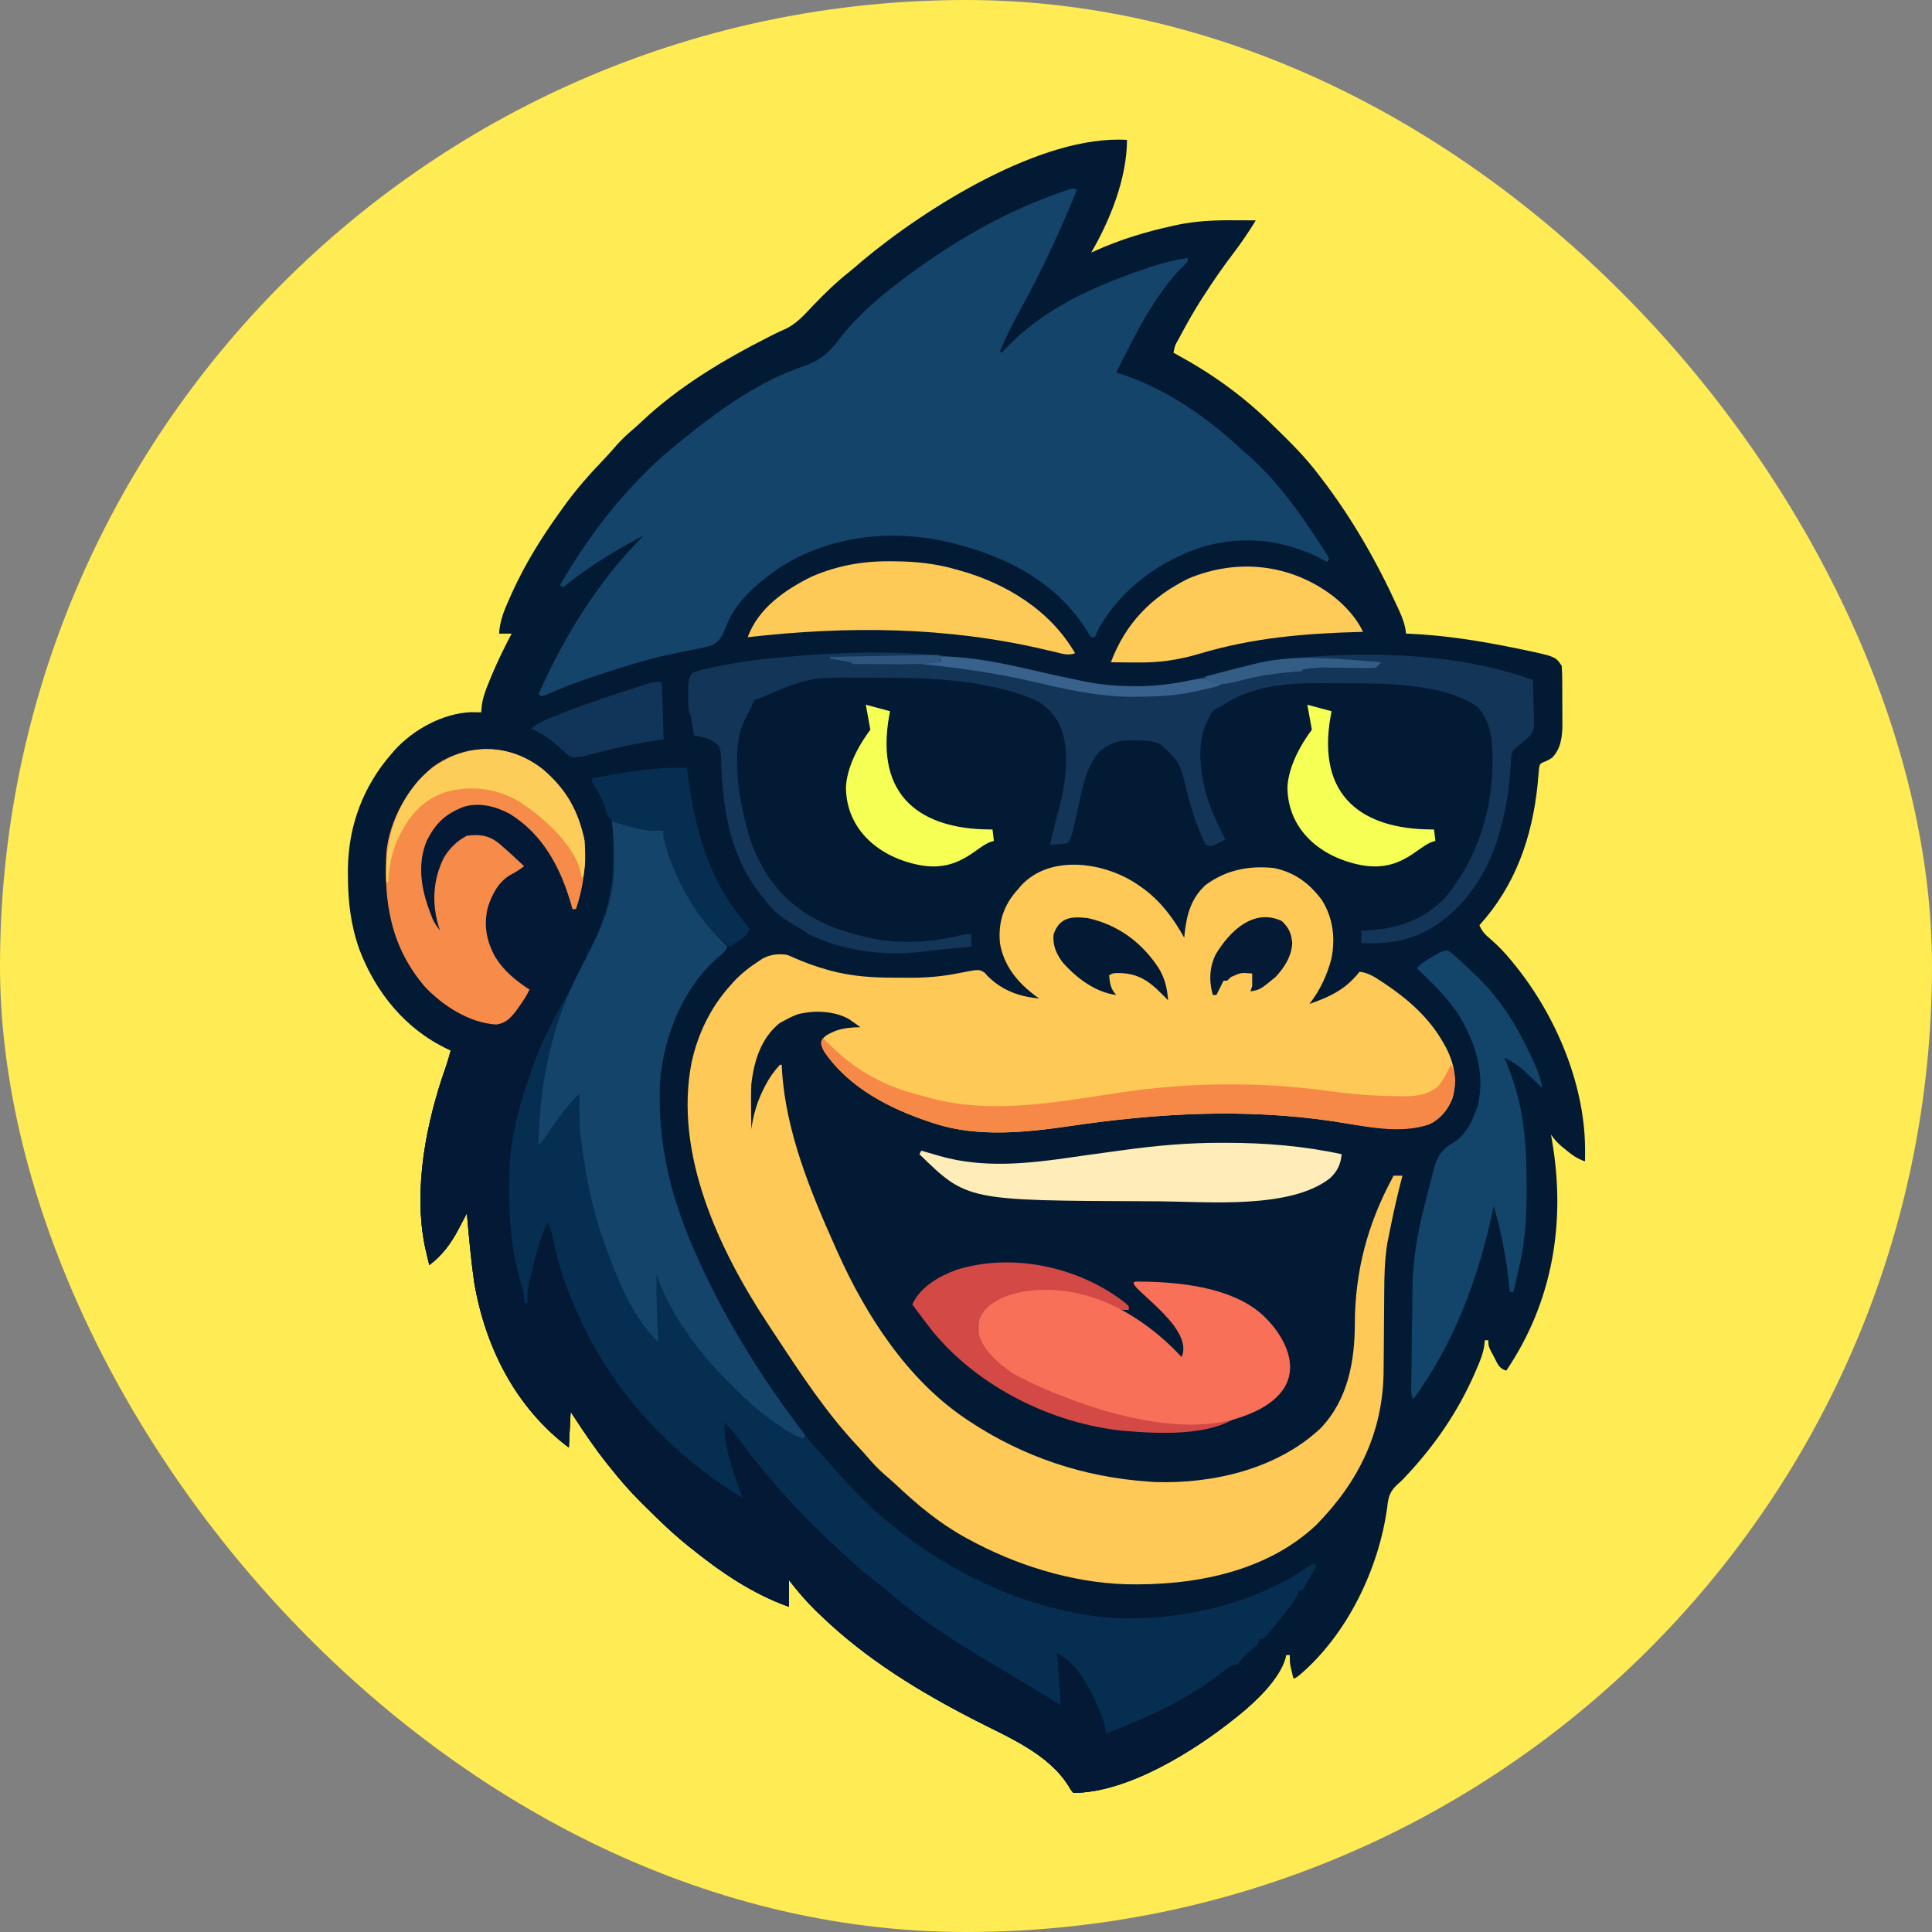
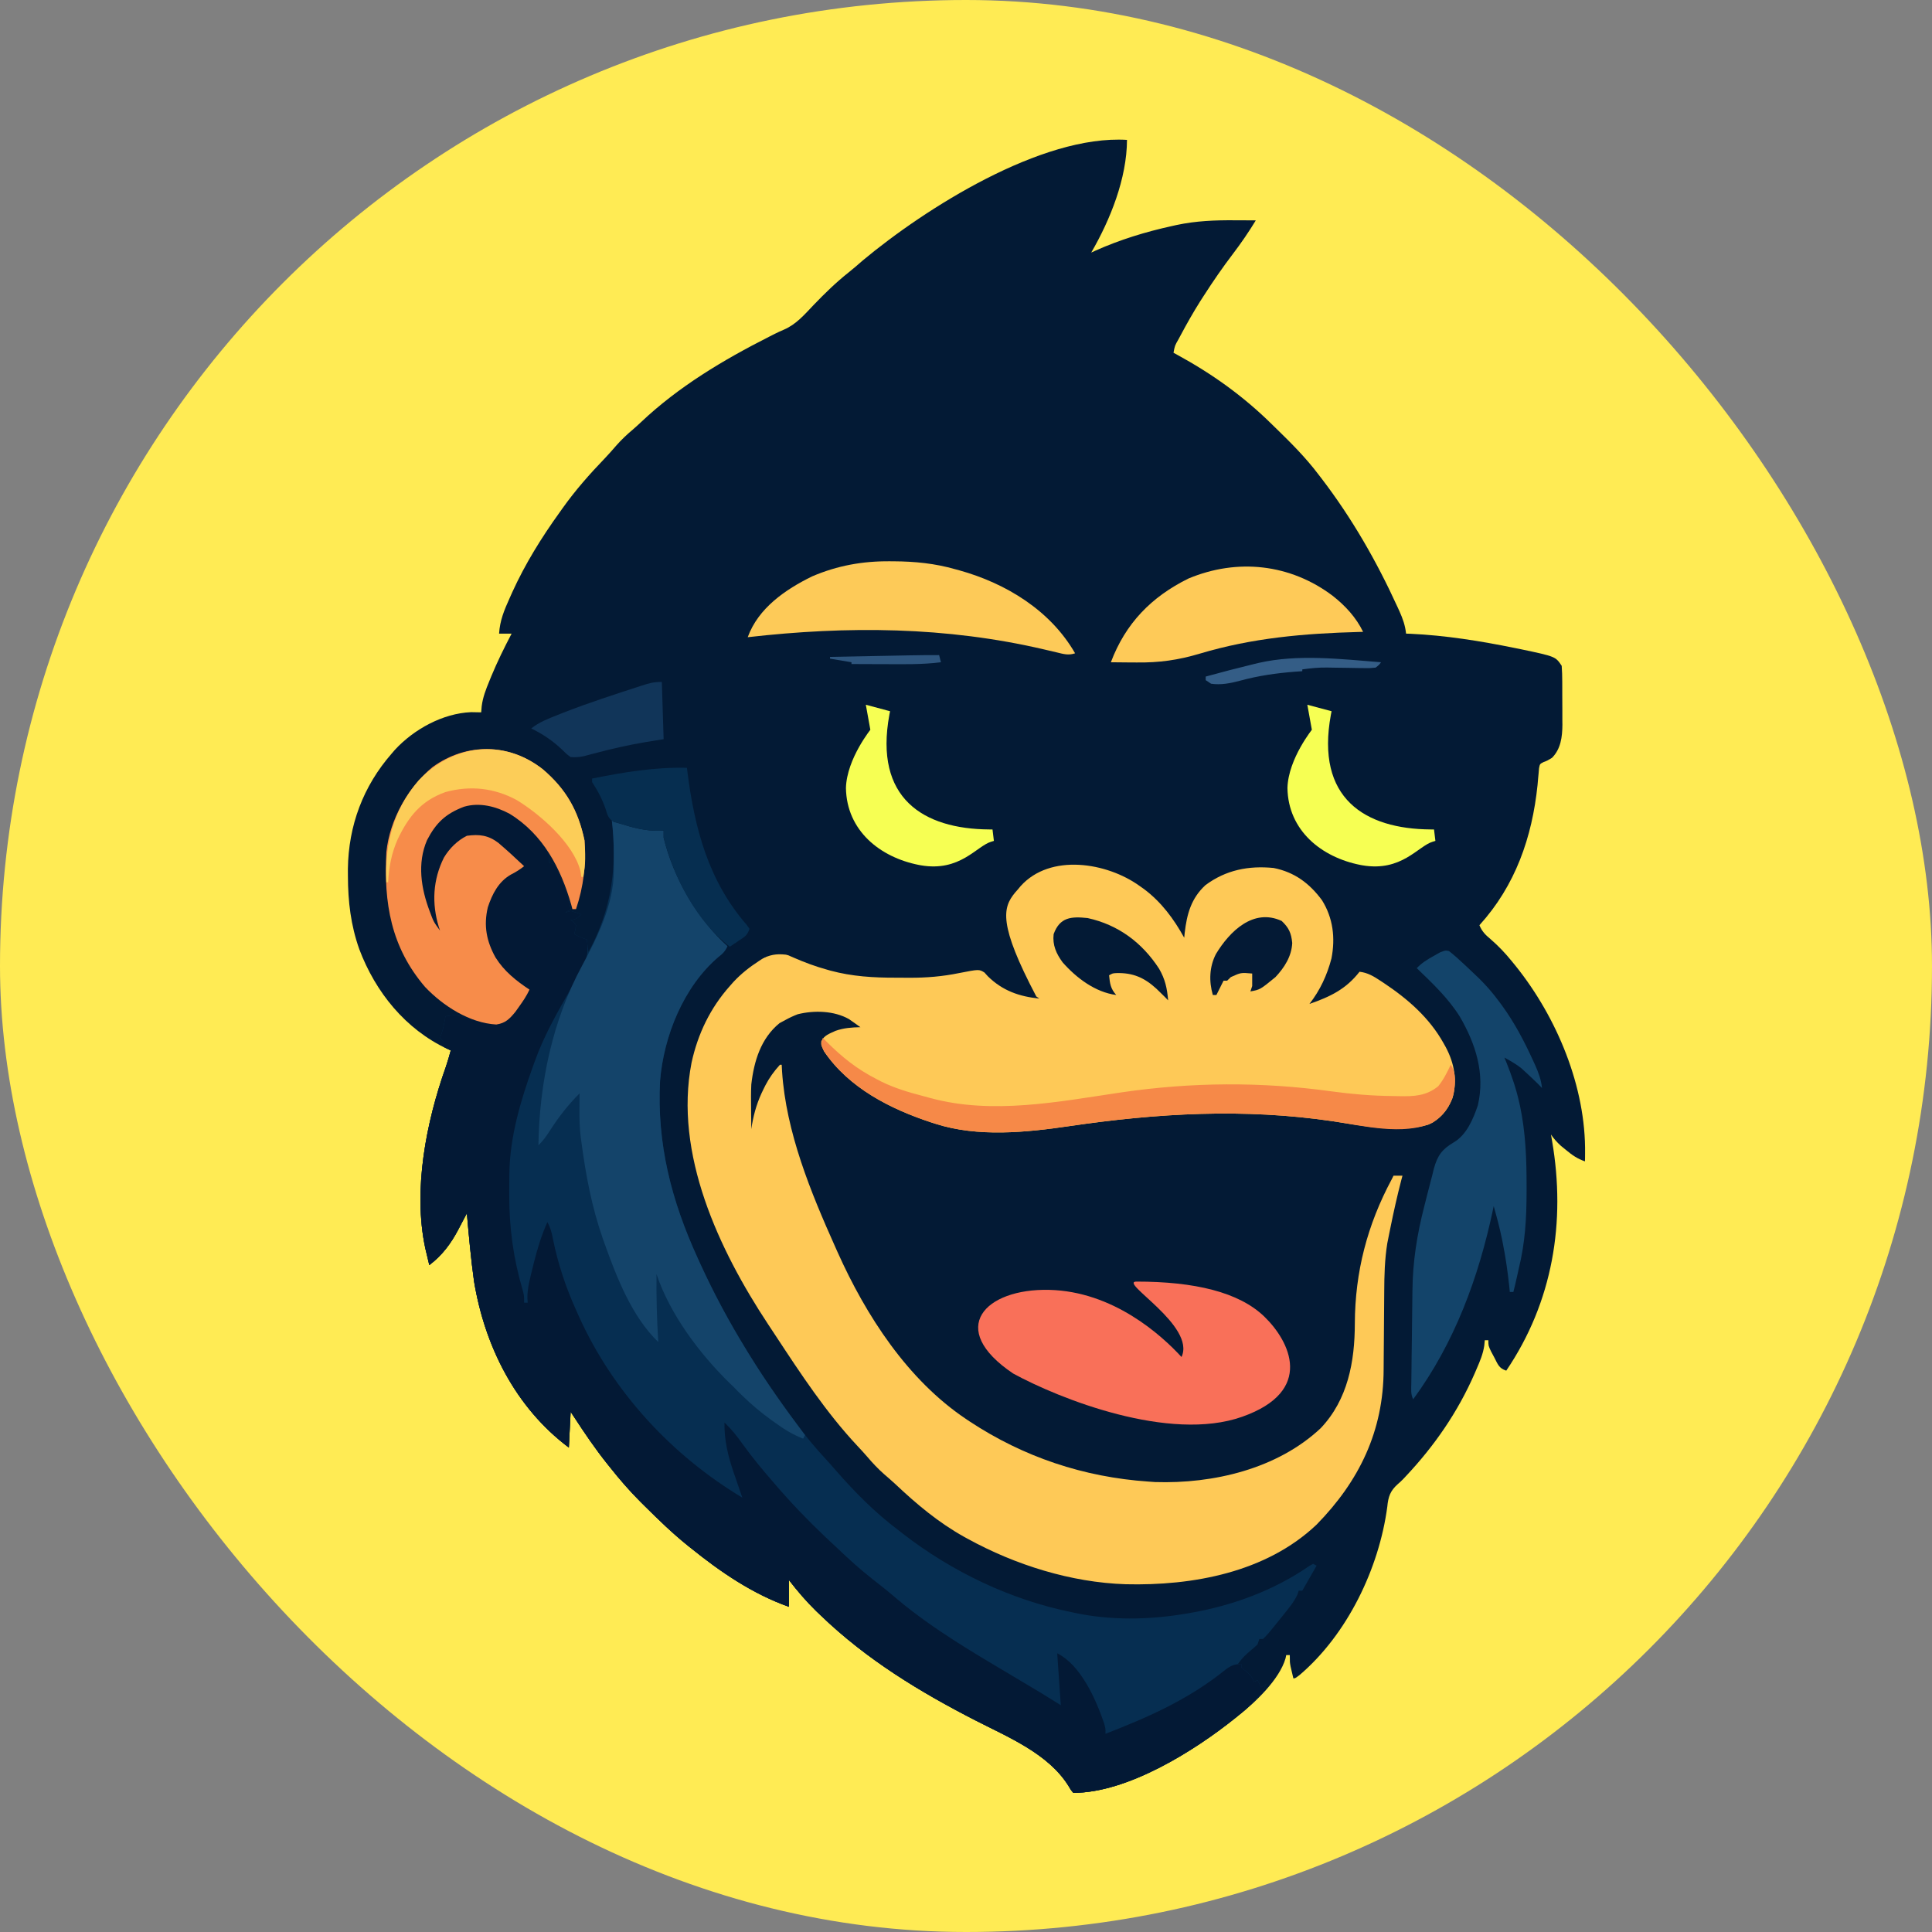
<svg xmlns="http://www.w3.org/2000/svg" width="512" height="512" viewBox="0 0 512 512" fill="none">
  <rect x="0" y="0" width="512" height="512" fill="#808080" stroke="none" />
  <g clip-path="url(#clip0_40000461_9430)">
    <rect width="512" height="512" rx="256" fill="#FFEB54" />
    <path d="M298.666 37.071C298.624 47.287 294.248 58.215 289.185 66.938C289.559 66.767 289.934 66.592 290.318 66.416C296.851 63.505 303.535 61.457 310.518 59.917C310.959 59.817 311.4 59.717 311.855 59.618C316.975 58.537 321.982 58.333 327.201 58.376C328.012 58.376 328.012 58.376 328.842 58.38C330.16 58.385 331.482 58.395 332.8 58.404C330.918 61.495 328.918 64.416 326.727 67.293C324.006 70.868 321.479 74.537 319.052 78.316C318.725 78.823 318.402 79.326 318.066 79.847C316.217 82.782 314.52 85.778 312.889 88.836C312.699 89.186 312.51 89.537 312.315 89.902C311.339 91.604 311.339 91.604 310.993 93.486C311.249 93.624 311.5 93.761 311.765 93.904C321.181 99.033 329.434 104.921 337.067 112.45C337.404 112.777 337.74 113.104 338.086 113.441C342.097 117.347 346.018 121.244 349.393 125.724C349.63 126.032 349.867 126.34 350.114 126.658C358.249 137.263 364.792 148.684 370.343 160.835C370.518 161.224 370.699 161.608 370.879 162.006C371.761 163.978 372.391 165.746 372.623 167.918C373.012 167.932 373.401 167.941 373.799 167.956C383.077 168.387 392.274 169.861 401.362 171.71C401.922 171.824 402.481 171.933 403.055 172.052C412.228 173.986 412.228 173.986 413.869 176.451C413.968 177.845 414.011 179.191 414.011 180.59C414.016 181.201 414.016 181.201 414.016 181.827C414.02 182.695 414.02 183.558 414.02 184.425C414.016 185.738 414.03 187.052 414.039 188.37C414.039 189.213 414.039 190.057 414.039 190.901C414.049 191.484 414.049 191.484 414.054 192.077C414.03 195.282 413.632 198.496 411.29 200.838C410.076 201.578 410.076 201.578 409.08 201.947C408.075 202.455 408.075 202.455 407.862 203.592C407.824 204.033 407.791 204.474 407.748 204.929C407.701 205.418 407.654 205.911 407.606 206.413C407.559 206.939 407.516 207.466 407.469 208.006C406.032 221.911 401.595 234.683 392.061 245.193C392.753 246.843 393.625 247.73 394.995 248.867C397.072 250.669 398.864 252.542 400.594 254.675C400.959 255.125 401.324 255.571 401.704 256.036C412.593 269.632 420.312 288.074 420.06 305.696C420.056 306.094 420.051 306.492 420.051 306.9C420.041 307.331 420.041 307.331 420.032 307.772C418.022 307.094 416.623 306.099 414.997 304.748C414.324 304.202 414.324 304.202 413.641 303.643C412.608 302.7 411.806 301.813 411.024 300.661C411.119 301.22 411.219 301.785 411.318 302.363C414.997 323.811 411.522 345.021 399.172 363.24C397.19 362.581 396.963 361.567 396.001 359.741C395.707 359.191 395.413 358.642 395.109 358.073C394.431 356.603 394.431 356.603 394.431 355.181C394.118 355.181 393.806 355.181 393.483 355.181C393.44 355.641 393.398 356.1 393.35 356.575C393.033 358.788 392.208 360.723 391.321 362.766C391.151 363.16 390.98 363.553 390.809 363.961C386.358 374.163 380.171 383.133 372.557 391.225C372.339 391.458 372.116 391.695 371.889 391.936C371.201 392.633 371.201 392.633 370.424 393.311C368.423 395.094 367.902 396.635 367.646 399.299C365.47 415.626 357.078 433.096 344.415 443.891C343.23 444.783 343.23 444.783 342.756 444.783C342.595 444.109 342.439 443.441 342.282 442.768C342.192 442.393 342.107 442.019 342.017 441.635C341.808 440.516 341.808 440.516 341.808 438.619C341.495 438.619 341.182 438.619 340.86 438.619C340.803 438.894 340.751 439.169 340.689 439.454C339.063 445.11 332.601 451.211 328.06 454.738C327.695 455.032 327.695 455.032 327.32 455.331C316.535 463.997 298.813 475.124 284.444 475.124C283.752 474.309 283.752 474.309 283.112 473.199C277.764 464.718 267.225 460.385 258.611 455.976C243.739 448.362 229.687 439.805 217.598 428.19C217.167 427.777 216.735 427.365 216.294 426.943C213.644 424.359 211.326 421.638 209.065 418.708C209.065 421.055 209.065 423.401 209.065 425.819C199.393 422.382 190.936 416.589 182.99 410.174C182.62 409.881 182.62 409.881 182.246 409.582C178.263 406.377 174.613 402.84 170.991 399.242C170.555 398.811 170.119 398.379 169.668 397.934C166.795 395.046 164.178 392.036 161.656 388.841C161.424 388.551 161.192 388.262 160.954 387.968C157.778 383.996 154.948 379.824 152.174 375.566C151.705 374.86 151.705 374.86 151.226 374.144C151.07 377.273 150.913 380.402 150.752 383.626C136.615 373.02 128.48 356.807 125.626 339.536C124.796 333.553 124.26 327.532 123.729 321.521C123.473 322.004 123.222 322.493 122.961 322.99C122.62 323.635 122.279 324.28 121.942 324.925C121.776 325.242 121.606 325.56 121.435 325.892C119.458 329.628 117.163 332.709 113.774 335.269C113.546 334.312 113.319 333.354 113.091 332.396C112.901 331.595 112.901 331.595 112.707 330.78C109.407 315.329 112.944 297.399 118.154 282.745C118.652 281.304 119.064 279.849 119.463 278.379C119.188 278.256 118.908 278.137 118.624 278.009C107.459 272.799 99.508 262.938 95.218 251.56C92.952 245.17 92.222 238.931 92.203 232.184C92.198 231.563 92.198 230.938 92.193 230.298C92.345 218.787 96.223 208.366 103.818 199.681C104.098 199.354 104.377 199.032 104.667 198.695C109.701 193.253 117.344 189.043 124.839 188.73C125.73 188.744 126.626 188.763 127.522 188.777C127.565 188.246 127.607 187.711 127.655 187.161C127.953 184.771 128.769 182.695 129.684 180.481C129.85 180.073 130.016 179.665 130.186 179.243C131.794 175.365 133.633 171.63 135.582 167.918C134.486 167.918 133.391 167.918 132.263 167.918C132.472 164.447 133.628 161.674 135.051 158.526C135.283 158.005 135.515 157.483 135.757 156.943C139.208 149.362 143.522 142.431 148.382 135.68C148.6 135.367 148.823 135.059 149.05 134.736C152.487 129.906 156.299 125.587 160.414 121.32C161.405 120.277 162.348 119.196 163.287 118.11C164.671 116.532 166.141 115.152 167.748 113.801C168.459 113.189 169.151 112.559 169.834 111.914C179.814 102.461 191.689 95.378 203.892 89.201C204.381 88.954 204.864 88.703 205.371 88.452C206.144 88.068 206.931 87.698 207.728 87.366C210.994 85.977 213.203 83.36 215.612 80.833C218.579 77.747 221.571 74.826 224.932 72.162C226.203 71.148 227.426 70.086 228.649 69.014C245.147 55.266 275.962 35.677 298.666 37.071Z" fill="#031A35" />
    <path d="M235.901 148.746C236.233 148.746 236.56 148.751 236.901 148.751C242.491 148.788 247.758 149.31 253.148 150.851C253.499 150.946 253.854 151.04 254.219 151.14C266.621 154.591 278.393 161.783 284.912 173.133C283.105 173.735 281.835 173.322 280.048 172.891C279.341 172.725 278.63 172.559 277.919 172.393C277.549 172.308 277.175 172.218 276.791 172.128C250.797 166.036 224.584 165.846 198.154 168.866C200.951 161.148 208.129 156.222 215.221 152.747C221.92 149.879 228.614 148.679 235.901 148.746Z" fill="#FDCA58" />
    <path d="M136.78 216.394C140.682 219.162 143.872 222.135 145.531 226.7C145.531 227.326 145.531 227.952 145.531 228.597C146.233 228.834 146.233 228.834 146.954 229.071C147.442 229.881 147.442 229.881 147.902 230.967C148.092 231.389 148.281 231.811 148.48 232.247C149.713 235.129 150.652 237.841 151.22 240.923C150.751 241.236 150.282 241.549 149.798 241.871C150.268 241.714 150.737 241.558 151.22 241.397C152.728 241.842 152.728 241.842 154.065 242.345C152.287 243.767 152.287 243.767 151.22 243.767C151.462 243.952 151.709 244.142 151.96 244.331C152.183 244.616 152.41 244.9 152.643 245.189C152.491 246.465 152.491 246.465 152.169 247.56C153.273 248.134 154.297 248.589 155.487 248.982C155.72 250.627 155.72 250.627 155.961 252.301C162.077 241.041 163.623 229.905 162.124 217.219C162.717 217.384 163.314 217.55 163.926 217.721C169.819 219.333 169.819 219.333 175.873 220.063C176.006 220.528 176.138 220.992 176.271 221.471C177.641 226.131 179.376 230.427 181.562 234.76C181.789 235.224 182.017 235.689 182.254 236.163C185.018 241.506 188.849 246.033 192.94 250.404C192.3 251.888 191.669 252.642 190.389 253.604C181.145 261.488 175.897 274.564 174.925 286.435C174.052 303.151 177.945 318.198 184.88 333.369C185.113 333.881 185.345 334.393 185.587 334.924C189.166 342.742 193.182 350.223 197.681 357.547C197.956 357.998 198.235 358.453 198.52 358.917C202.256 364.972 206.219 370.817 210.481 376.511C210.694 376.8 210.908 377.094 211.13 377.393C213.52 380.607 216.032 383.665 218.768 386.594C219.692 387.6 220.584 388.614 221.475 389.648C226.443 395.341 231.919 400.888 237.978 405.43C238.409 405.771 238.841 406.113 239.286 406.459C252.29 416.528 267.836 423.971 283.964 427.238C284.32 427.314 284.675 427.389 285.045 427.47C294.427 429.433 304.387 429.281 313.831 427.712C314.263 427.641 314.694 427.57 315.135 427.498C326.532 425.531 337.436 421.582 346.998 414.983C347.316 414.802 347.633 414.622 347.965 414.437C348.278 414.594 348.591 414.75 348.913 414.912C347.662 417.102 346.41 419.292 345.121 421.549C344.808 421.549 344.495 421.549 344.173 421.549C344.011 422.037 344.011 422.037 343.85 422.535C343.054 424.294 341.973 425.654 340.764 427.148C340.532 427.442 340.299 427.731 340.058 428.034C335.886 433.225 335.886 433.225 334.691 434.349C334.378 434.349 334.065 434.349 333.743 434.349C333.586 434.818 333.43 435.288 333.269 435.771C332.439 436.572 332.439 436.572 331.429 437.402C330.097 438.502 329.045 439.569 328.054 440.986C328.367 440.986 328.68 440.986 329.002 440.986C329.002 441.299 329.002 441.612 329.002 441.934C329.372 442.228 329.741 442.522 330.126 442.826C331.306 443.778 331.775 444.347 332.321 445.727C332.633 445.571 332.946 445.414 333.269 445.253C333.582 445.879 333.894 446.504 334.217 447.149C334.686 446.836 335.156 446.523 335.639 446.201C333.98 449.752 331.055 452.307 328.054 454.735C327.802 454.938 327.556 455.138 327.3 455.346C316.515 463.998 298.803 475.12 284.438 475.12C283.746 474.305 283.746 474.305 283.101 473.195C277.758 464.714 267.215 460.386 258.6 455.972C243.733 448.358 229.681 439.801 217.592 428.186C217.161 427.773 216.729 427.366 216.284 426.939C213.638 424.355 211.32 421.634 209.059 418.704C209.059 421.051 209.059 423.398 209.059 425.815C199.387 422.378 190.93 416.585 182.984 410.171C182.614 409.877 182.614 409.877 182.24 409.578C178.257 406.373 174.602 402.841 170.98 399.238C170.549 398.807 170.113 398.375 169.662 397.93C166.789 395.047 164.172 392.032 161.65 388.837C161.418 388.548 161.186 388.263 160.949 387.965C157.772 383.992 154.942 379.825 152.169 375.563C151.699 374.861 151.699 374.861 151.22 374.14C151.064 377.269 150.908 380.398 150.746 383.622C136.604 373.017 128.469 356.803 125.62 339.532C124.79 333.554 124.25 327.533 123.724 321.517C123.468 322.005 123.216 322.489 122.951 322.987C122.614 323.631 122.273 324.276 121.932 324.921C121.766 325.239 121.6 325.561 121.429 325.888C119.452 329.629 117.153 332.705 113.768 335.265C113.536 334.308 113.313 333.35 113.085 332.392C112.957 331.857 112.834 331.326 112.701 330.776C109.402 315.325 112.938 297.396 118.148 282.742C118.641 281.3 119.054 279.845 119.457 278.375C118.831 278.062 118.205 277.75 117.561 277.427C117.561 276.958 117.561 276.489 117.561 276.005C117.248 275.692 116.935 275.379 116.612 275.057C116.759 274.649 116.906 274.237 117.053 273.815C117.523 272.326 117.812 270.909 118.035 269.368C120.287 268.837 121.6 269.003 123.752 269.813C126.943 270.856 129.863 271.302 133.205 270.79C134.665 269.989 135.092 269.666 136.05 268.42C136.382 267.998 136.714 267.571 137.06 267.135C138.994 264.911 138.994 264.911 139.842 262.257C139.198 261.83 138.553 261.398 137.899 260.981C133.234 257.786 129.977 253.538 128.464 248.034C127.91 243.018 128.806 238.676 131.75 234.551C133.67 232.2 135.708 230.877 138.42 229.545C133.163 224.041 133.163 224.041 126.269 221.694C123.212 221.85 121.723 222.974 119.632 225.159C115.939 229.915 115.166 235.504 115.664 241.397C115.982 242.814 116.361 244.175 116.821 245.55C117.086 246.612 117.086 246.612 116.612 248.034C112.824 240.738 109.866 233.499 111.753 225.112C113.55 219.987 116.603 216.484 121.353 213.9C126.653 211.53 132.129 213.45 136.78 216.394Z" fill="#062E51" />
-     <path d="M301.979 234.765C302.373 235.045 302.766 235.32 303.169 235.605C307.787 239.07 311.053 243.493 313.831 248.514C313.893 247.879 313.893 247.879 313.955 247.229C314.538 242.232 315.661 238.075 319.449 234.576C324.892 230.527 330.917 229.37 337.536 230.025C343.068 231.134 347.012 234.073 350.336 238.558C353.289 243.29 353.906 248.557 352.853 253.994C351.682 258.455 349.847 262.409 347.017 266.055C352.521 264.135 356.674 262.163 360.292 257.522C362.472 257.778 364.042 258.73 365.834 259.92C366.123 260.115 366.417 260.304 366.72 260.503C373.111 264.761 378.8 269.715 382.573 276.485C382.768 276.831 382.962 277.182 383.161 277.537C385.423 281.818 386.238 286.303 384.915 291.034C383.669 294.235 381.64 296.629 378.487 298.056C370.465 300.379 361.259 298.35 353.209 297.136C329.642 293.666 306.815 294.988 283.319 298.444C271.903 300.123 259.094 301.407 247.934 297.819C247.559 297.7 247.185 297.582 246.801 297.458C235.968 293.893 224.969 288.337 218.394 278.618C217.592 276.959 217.592 276.959 217.649 275.987C218.389 274.347 219.858 273.92 221.423 273.185C223.594 272.412 225.732 272.266 228.022 272.218C227.382 271.758 226.742 271.303 226.097 270.853C225.737 270.601 225.382 270.35 225.012 270.089C221.058 267.842 215.772 267.7 211.406 268.786C210.253 269.227 209.192 269.724 208.111 270.322C207.603 270.597 207.096 270.867 206.57 271.151C201.625 275.195 199.805 281.24 199.103 287.389C199.003 289.484 199.013 291.57 199.046 293.67C199.046 294.211 199.051 294.751 199.056 295.306C199.07 296.619 199.084 297.928 199.103 299.241C199.16 298.847 199.222 298.459 199.283 298.056C199.895 294.614 200.8 291.689 202.365 288.574C202.597 288.105 202.597 288.105 202.834 287.631C203.901 285.583 205.133 283.885 206.688 282.174C206.845 282.174 207.001 282.174 207.162 282.174C207.191 282.748 207.224 283.326 207.253 283.918C208.319 300.094 214.824 315.872 221.385 330.53C221.684 331.199 221.684 331.199 221.987 331.877C229.501 348.631 240.491 365.655 255.993 376.042C256.297 376.246 256.6 376.45 256.908 376.659C271.282 386.145 287.197 391.455 304.35 392.635C304.933 392.678 305.516 392.716 306.118 392.759C321.554 393.252 338.479 389.279 349.98 378.503C357.191 370.922 359.031 360.848 359.045 350.769C359.102 337.04 362.349 324.609 368.825 312.515C368.982 312.202 369.138 311.889 369.299 311.567C370.081 311.567 370.864 311.567 371.67 311.567C371.561 311.975 371.451 312.387 371.338 312.809C370.271 316.934 369.342 321.077 368.498 325.259C368.398 325.752 368.294 326.245 368.19 326.757C368.048 327.477 368.048 327.477 367.901 328.217C367.773 328.852 367.773 328.852 367.645 329.497C366.957 333.773 366.853 338.016 366.834 342.335C366.829 343.435 366.82 344.53 366.81 345.63C366.782 348.749 366.753 351.864 366.739 354.984C366.73 356.904 366.711 358.819 366.692 360.734C366.682 361.46 366.682 362.18 366.677 362.901C366.64 379.219 360.23 392.474 348.914 404.037C335.535 416.728 316.05 420.274 298.3 419.838C283.864 419.374 269.092 414.737 256.467 407.806C256.017 407.56 256.017 407.56 255.557 407.308C248.706 403.492 242.923 398.637 237.243 393.271C236.262 392.365 235.252 391.493 234.242 390.621C232.654 389.213 231.255 387.733 229.885 386.112C228.999 385.083 228.079 384.088 227.145 383.097C218.91 374.284 212.226 364.119 205.617 354.069C204.925 353.016 204.228 351.964 203.531 350.911C190.522 331.208 178.57 305.779 183.264 281.638C184.918 274.02 188.223 267.136 193.414 261.314C193.732 260.954 194.045 260.594 194.372 260.224C196.415 258.034 198.619 256.308 201.118 254.677C201.398 254.492 201.677 254.312 201.967 254.122C203.522 253.15 204.835 252.345 206.688 252.307C207.954 252.752 209.12 253.226 210.334 253.786C213.221 255.047 216.094 256.118 219.133 256.957C219.455 257.052 219.783 257.142 220.114 257.237C225.832 258.773 231.478 259.11 237.366 259.095C238.561 259.091 239.756 259.105 240.955 259.114C245.483 259.133 249.749 258.783 254.187 257.872C259.459 256.844 259.459 256.844 260.89 257.73C261.341 258.228 261.341 258.228 261.801 258.735C265.693 262.547 270.078 264.083 275.431 264.633C275.165 264.448 274.904 264.263 274.629 264.073C269.779 260.518 266.001 256 265.001 249.936C264.522 244.878 265.736 240.53 268.974 236.586C269.23 236.297 269.481 236.012 269.742 235.714C269.983 235.42 270.23 235.131 270.476 234.827C278.351 226.071 293.36 228.569 301.979 234.765Z" fill="#FEC957" />
-     <path d="M285.387 50.346C280.916 61.298 276.052 71.841 270.325 82.205C268.381 85.737 266.632 89.326 265.001 93.014C265.158 93.171 265.314 93.327 265.475 93.488C265.793 93.142 266.11 92.801 266.438 92.445C276.469 81.826 289.777 75.876 303.402 71.263C303.933 71.083 304.464 70.903 305.014 70.718C308.242 69.651 311.419 68.864 314.78 68.362C314.78 69.31 314.78 69.31 313.718 70.415C313.287 70.832 312.855 71.249 312.41 71.68C305.327 79.417 300.477 89.383 295.817 98.703C296.073 98.784 296.333 98.864 296.599 98.945C308.806 102.866 319.701 110.403 329.002 119.089C329.785 119.771 330.562 120.454 331.344 121.132C338.716 127.807 344.5 135.895 349.862 144.215C350.137 144.628 350.412 145.04 350.697 145.467C351.242 146.296 351.744 147.15 352.233 148.008C352.076 148.321 351.92 148.634 351.758 148.956C351.36 148.738 350.967 148.52 350.554 148.297C340.527 143.011 329.453 141.707 318.544 144.983C307.451 148.567 297.182 156.058 291.332 166.284C290.905 167.132 290.512 168 290.128 168.867C289.815 168.867 289.502 168.867 289.179 168.867C288.606 168.057 288.07 167.222 287.549 166.379C278.745 152.919 264.314 146.401 249.015 143.153C234.2 140.328 218.446 142.447 205.826 150.961C200.45 154.792 194.761 159.613 192.428 165.999C191.528 168.313 190.888 169.892 188.607 171.039C187.048 171.484 185.521 171.84 183.928 172.124C182.515 172.371 181.112 172.674 179.709 172.973C178.993 173.125 178.277 173.276 177.556 173.423C174.266 174.097 171.057 174.974 167.842 175.95C167.33 176.102 166.818 176.258 166.292 176.415C159.005 178.648 151.738 181.014 144.773 184.114C144.209 184.308 144.209 184.308 143.636 184.512C143.323 184.356 143.01 184.199 142.688 184.038C149.652 168.408 158.484 154.019 170.658 141.845C163.092 145.841 155.971 150.184 149.325 155.593C149.012 155.437 148.699 155.28 148.377 155.119C156.706 140.655 167.435 127.086 180.614 116.718C181.131 116.301 181.652 115.879 182.169 115.462C191.144 108.232 201.81 100.775 212.823 97.105C217.896 95.399 220.195 92.919 223.282 88.747C227.643 83.48 232.536 79.1 237.978 74.999C238.253 74.79 238.533 74.577 238.817 74.359C251.12 65.01 264.427 57.05 278.958 51.74C279.745 51.451 279.745 51.451 280.551 51.153C281.039 50.982 281.532 50.806 282.035 50.626C282.476 50.47 282.917 50.313 283.372 50.152C284.439 49.872 284.439 49.872 285.387 50.346Z" fill="#14446A" />
+     <path d="M301.979 234.765C302.373 235.045 302.766 235.32 303.169 235.605C307.787 239.07 311.053 243.493 313.831 248.514C313.893 247.879 313.893 247.879 313.955 247.229C314.538 242.232 315.661 238.075 319.449 234.576C324.892 230.527 330.917 229.37 337.536 230.025C343.068 231.134 347.012 234.073 350.336 238.558C353.289 243.29 353.906 248.557 352.853 253.994C351.682 258.455 349.847 262.409 347.017 266.055C352.521 264.135 356.674 262.163 360.292 257.522C362.472 257.778 364.042 258.73 365.834 259.92C366.123 260.115 366.417 260.304 366.72 260.503C373.111 264.761 378.8 269.715 382.573 276.485C382.768 276.831 382.962 277.182 383.161 277.537C385.423 281.818 386.238 286.303 384.915 291.034C383.669 294.235 381.64 296.629 378.487 298.056C370.465 300.379 361.259 298.35 353.209 297.136C329.642 293.666 306.815 294.988 283.319 298.444C271.903 300.123 259.094 301.407 247.934 297.819C247.559 297.7 247.185 297.582 246.801 297.458C235.968 293.893 224.969 288.337 218.394 278.618C217.592 276.959 217.592 276.959 217.649 275.987C218.389 274.347 219.858 273.92 221.423 273.185C223.594 272.412 225.732 272.266 228.022 272.218C227.382 271.758 226.742 271.303 226.097 270.853C225.737 270.601 225.382 270.35 225.012 270.089C221.058 267.842 215.772 267.7 211.406 268.786C210.253 269.227 209.192 269.724 208.111 270.322C207.603 270.597 207.096 270.867 206.57 271.151C201.625 275.195 199.805 281.24 199.103 287.389C199.003 289.484 199.013 291.57 199.046 293.67C199.046 294.211 199.051 294.751 199.056 295.306C199.07 296.619 199.084 297.928 199.103 299.241C199.16 298.847 199.222 298.459 199.283 298.056C199.895 294.614 200.8 291.689 202.365 288.574C202.597 288.105 202.597 288.105 202.834 287.631C203.901 285.583 205.133 283.885 206.688 282.174C206.845 282.174 207.001 282.174 207.162 282.174C207.191 282.748 207.224 283.326 207.253 283.918C208.319 300.094 214.824 315.872 221.385 330.53C221.684 331.199 221.684 331.199 221.987 331.877C229.501 348.631 240.491 365.655 255.993 376.042C256.297 376.246 256.6 376.45 256.908 376.659C271.282 386.145 287.197 391.455 304.35 392.635C304.933 392.678 305.516 392.716 306.118 392.759C321.554 393.252 338.479 389.279 349.98 378.503C357.191 370.922 359.031 360.848 359.045 350.769C359.102 337.04 362.349 324.609 368.825 312.515C368.982 312.202 369.138 311.889 369.299 311.567C370.081 311.567 370.864 311.567 371.67 311.567C371.561 311.975 371.451 312.387 371.338 312.809C370.271 316.934 369.342 321.077 368.498 325.259C368.398 325.752 368.294 326.245 368.19 326.757C368.048 327.477 368.048 327.477 367.901 328.217C367.773 328.852 367.773 328.852 367.645 329.497C366.957 333.773 366.853 338.016 366.834 342.335C366.829 343.435 366.82 344.53 366.81 345.63C366.782 348.749 366.753 351.864 366.739 354.984C366.73 356.904 366.711 358.819 366.692 360.734C366.682 361.46 366.682 362.18 366.677 362.901C366.64 379.219 360.23 392.474 348.914 404.037C335.535 416.728 316.05 420.274 298.3 419.838C283.864 419.374 269.092 414.737 256.467 407.806C256.017 407.56 256.017 407.56 255.557 407.308C248.706 403.492 242.923 398.637 237.243 393.271C236.262 392.365 235.252 391.493 234.242 390.621C232.654 389.213 231.255 387.733 229.885 386.112C228.999 385.083 228.079 384.088 227.145 383.097C218.91 374.284 212.226 364.119 205.617 354.069C204.925 353.016 204.228 351.964 203.531 350.911C190.522 331.208 178.57 305.779 183.264 281.638C184.918 274.02 188.223 267.136 193.414 261.314C193.732 260.954 194.045 260.594 194.372 260.224C196.415 258.034 198.619 256.308 201.118 254.677C201.398 254.492 201.677 254.312 201.967 254.122C203.522 253.15 204.835 252.345 206.688 252.307C207.954 252.752 209.12 253.226 210.334 253.786C213.221 255.047 216.094 256.118 219.133 256.957C219.455 257.052 219.783 257.142 220.114 257.237C225.832 258.773 231.478 259.11 237.366 259.095C238.561 259.091 239.756 259.105 240.955 259.114C245.483 259.133 249.749 258.783 254.187 257.872C259.459 256.844 259.459 256.844 260.89 257.73C261.341 258.228 261.341 258.228 261.801 258.735C265.693 262.547 270.078 264.083 275.431 264.633C275.165 264.448 274.904 264.263 274.629 264.073C264.522 244.878 265.736 240.53 268.974 236.586C269.23 236.297 269.481 236.012 269.742 235.714C269.983 235.42 270.23 235.131 270.476 234.827C278.351 226.071 293.36 228.569 301.979 234.765Z" fill="#FEC957" />
    <path d="M136.78 216.394C140.682 219.162 143.872 222.135 145.531 226.7C145.531 227.326 145.531 227.952 145.531 228.597C146.233 228.834 146.233 228.834 146.954 229.071C147.442 229.881 147.442 229.881 147.902 230.967C148.092 231.389 148.281 231.811 148.48 232.247C149.713 235.129 150.652 237.841 151.221 240.923C150.751 241.236 150.282 241.549 149.798 241.871C150.268 241.714 150.737 241.558 151.221 241.397C152.728 241.842 152.728 241.842 154.065 242.345C152.287 243.767 152.287 243.767 151.221 243.767C151.462 243.952 151.709 244.142 151.96 244.331C152.183 244.616 152.41 244.9 152.643 245.189C152.491 246.465 152.491 246.465 152.169 247.56C153.273 248.134 154.297 248.589 155.487 248.982C156.232 252.718 155.208 254.937 153.411 258.198C153.136 258.706 152.856 259.213 152.572 259.739C151.993 260.773 151.405 261.806 150.813 262.83C147.442 268.718 144.024 274.824 141.739 281.22C141.597 281.604 141.459 281.983 141.317 282.377C138.013 291.512 135.092 301.264 134.988 311.059C134.983 311.41 134.978 311.765 134.974 312.13C134.959 313.273 134.955 314.42 134.95 315.562C134.95 316.15 134.95 316.15 134.95 316.748C134.945 325.433 136.069 333.649 138.543 341.983C138.894 343.325 138.894 343.325 138.894 345.221C139.207 345.221 139.52 345.221 139.842 345.221C139.814 344.795 139.79 344.363 139.762 343.922C139.767 341.258 140.483 338.726 141.113 336.157C141.241 335.63 141.369 335.104 141.502 334.564C142.422 330.875 143.498 327.362 145.057 323.887C145.944 325.447 146.271 326.903 146.598 328.657C147.907 335.009 149.964 341.215 152.643 347.118C152.894 347.686 153.15 348.255 153.411 348.843C162.428 368.835 177.968 385.646 196.733 396.896C196.567 396.427 196.567 396.427 196.396 395.943C195.893 394.483 195.391 393.023 194.893 391.563C194.632 390.823 194.632 390.823 194.372 390.065C192.907 385.751 191.911 381.56 191.992 376.985C193.845 378.744 195.32 380.593 196.789 382.674C199.288 386.149 201.981 389.406 204.792 392.63C205.204 393.113 205.204 393.113 205.622 393.606C206.437 394.559 207.271 395.493 208.111 396.422C208.324 396.664 208.542 396.906 208.765 397.152C212.932 401.756 217.317 406.06 221.883 410.266C222.708 411.029 223.528 411.802 224.348 412.574C227.273 415.324 230.336 417.832 233.507 420.278C235.005 421.44 236.447 422.658 237.888 423.891C247.379 431.841 258.269 438.161 268.883 444.466C270.685 445.533 272.477 446.609 274.274 447.685C274.781 447.988 275.293 448.292 275.814 448.605C277.592 449.686 279.356 450.79 281.119 451.89C280.807 447.353 280.494 442.816 280.171 438.142C286.443 441.28 290.44 450.335 292.602 456.711C292.972 458.053 292.972 458.053 292.972 459.475C304.52 455 315.225 450.24 324.892 442.38C326.333 441.337 327.253 440.986 329.002 440.986C329.002 441.299 329.002 441.612 329.002 441.934C329.372 442.228 329.742 442.522 330.126 442.826C331.306 443.778 331.775 444.347 332.321 445.727C332.633 445.571 332.946 445.414 333.269 445.253C333.582 445.879 333.894 446.504 334.217 447.149C334.686 446.836 335.156 446.523 335.639 446.201C333.98 449.752 331.055 452.307 328.054 454.735C327.803 454.938 327.556 455.138 327.3 455.346C316.515 463.998 298.803 475.12 284.438 475.12C283.746 474.305 283.746 474.305 283.101 473.195C277.758 464.714 267.215 460.386 258.6 455.972C243.733 448.358 229.681 439.801 217.592 428.186C217.161 427.773 216.729 427.366 216.284 426.939C213.638 424.355 211.32 421.634 209.059 418.704C209.059 421.051 209.059 423.398 209.059 425.815C199.387 422.378 190.93 416.585 182.984 410.171C182.614 409.877 182.614 409.877 182.24 409.578C178.257 406.373 174.602 402.841 170.98 399.238C170.549 398.807 170.113 398.375 169.662 397.93C166.789 395.047 164.172 392.032 161.65 388.837C161.418 388.548 161.186 388.263 160.949 387.965C157.772 383.992 154.942 379.825 152.169 375.563C151.699 374.861 151.699 374.861 151.221 374.14C151.064 377.269 150.908 380.398 150.746 383.622C136.604 373.017 128.469 356.803 125.62 339.532C124.79 333.554 124.25 327.533 123.724 321.517C123.468 322.005 123.216 322.489 122.951 322.987C122.614 323.631 122.273 324.276 121.932 324.921C121.766 325.239 121.6 325.561 121.429 325.888C119.452 329.629 117.153 332.705 113.768 335.265C113.536 334.308 113.313 333.35 113.085 332.392C112.957 331.857 112.834 331.326 112.701 330.776C109.402 315.325 112.938 297.396 118.148 282.742C118.641 281.3 119.054 279.845 119.457 278.375C118.831 278.062 118.205 277.75 117.561 277.427C117.561 276.958 117.561 276.489 117.561 276.005C117.248 275.692 116.935 275.379 116.612 275.057C116.759 274.649 116.906 274.237 117.053 273.815C117.523 272.326 117.812 270.909 118.035 269.368C120.287 268.837 121.6 269.003 123.752 269.813C126.943 270.856 129.863 271.302 133.205 270.79C134.665 269.989 135.092 269.666 136.05 268.42C136.382 267.998 136.714 267.571 137.06 267.135C138.994 264.911 138.994 264.911 139.842 262.257C139.198 261.83 138.553 261.398 137.899 260.981C133.234 257.786 129.977 253.538 128.464 248.034C127.91 243.018 128.806 238.676 131.75 234.551C133.67 232.2 135.708 230.877 138.42 229.545C133.163 224.041 133.163 224.041 126.269 221.694C123.212 221.85 121.723 222.974 119.632 225.159C115.939 229.915 115.166 235.504 115.664 241.397C115.982 242.814 116.361 244.175 116.821 245.55C117.086 246.612 117.086 246.612 116.612 248.034C112.824 240.738 109.866 233.499 111.753 225.112C113.55 219.987 116.603 216.484 121.353 213.9C126.653 211.53 132.129 213.45 136.78 216.394Z" fill="#031935" />
    <path d="M162.125 217.223C162.722 217.389 163.315 217.555 163.926 217.725C169.819 219.337 169.819 219.337 175.873 220.067C176.006 220.532 176.139 220.996 176.276 221.475C177.642 226.135 179.377 230.431 181.562 234.764C181.79 235.228 182.022 235.688 182.255 236.167C185.018 241.51 188.849 246.037 192.94 250.409C192.3 251.888 191.675 252.646 190.39 253.609C181.145 261.493 175.897 274.568 174.925 286.439C174.053 303.155 177.945 318.203 184.881 333.373C185.113 333.885 185.346 334.397 185.587 334.928C189.167 342.746 193.182 350.227 197.681 357.551C197.956 358.002 198.236 358.457 198.52 358.922C203.091 366.327 208.097 373.357 213.326 380.307C213.17 380.62 213.013 380.933 212.852 381.256C210.154 380.217 207.936 378.852 205.594 377.169C205.063 376.79 205.063 376.79 204.522 376.406C201.749 374.4 199.184 372.272 196.733 369.878C196.33 369.484 195.932 369.095 195.519 368.692C194.946 368.105 194.946 368.105 194.363 367.507C194.054 367.209 193.742 366.91 193.424 366.602C185.464 358.846 177.537 348.316 173.977 337.64C173.915 343.666 174.072 349.644 174.451 355.655C167.496 348.971 163.414 338.522 160.229 329.581C160.067 329.125 159.901 328.67 159.736 328.196C156.801 319.776 155.232 311.376 154.066 302.558C154.013 302.155 153.956 301.757 153.9 301.344C153.587 298.808 153.535 296.309 153.563 293.759C153.563 293.37 153.568 292.981 153.568 292.583C153.572 291.64 153.582 290.701 153.591 289.757C150.529 292.82 148.035 296.03 145.703 299.671C144.792 301.093 143.911 302.344 142.688 303.506C142.939 287.046 146.395 270.396 154.312 255.808C158.399 248.27 162.651 239.552 162.661 230.786C162.661 230.303 162.665 229.819 162.665 229.321C162.661 228.567 162.661 228.567 162.656 227.799C162.661 227.306 162.661 226.818 162.665 226.311C162.661 223.253 162.495 220.257 162.125 217.223Z" fill="#14446A" />
-     <path d="M252.67 174.078C253.424 174.168 253.424 174.168 254.192 174.253C262.726 175.282 271.036 177.008 279.409 178.909C281.779 179.44 284.154 179.937 286.539 180.421C286.895 180.492 287.255 180.568 287.625 180.644C292.091 181.535 296.471 181.763 301.027 181.782C301.549 181.791 302.075 181.801 302.615 181.81C309.594 181.843 316.188 180.208 322.882 178.392C329.135 176.699 335.336 175.182 341.798 174.552C342.386 174.49 342.386 174.49 342.988 174.424C362.985 172.466 387.239 173.172 406.274 180.241C406.331 182.156 406.373 184.071 406.402 185.987C406.416 186.636 406.43 187.286 406.454 187.935C406.482 188.874 406.492 189.813 406.506 190.751C406.515 191.315 406.53 191.88 406.544 192.458C406.198 194.43 405.411 195.094 403.903 196.36C403.628 196.597 403.349 196.834 403.064 197.075C402.832 197.26 402.6 197.445 402.362 197.635C400.845 198.901 400.845 198.901 400.48 200.721C400.461 201.153 400.438 201.584 400.414 202.03C400.02 208.605 399.186 214.707 397.266 221.012C397.091 221.605 396.915 222.197 396.735 222.809C393.45 232.893 386.988 242.052 377.445 246.997C371.95 249.675 366.764 250.154 360.762 249.931C360.762 248.836 360.762 247.741 360.762 246.613C361.349 246.603 361.349 246.603 361.947 246.594C369.968 246.262 377.402 243.82 383.029 237.828C391.331 227.739 395.555 214.996 395.517 201.992C395.526 201.465 395.531 200.944 395.54 200.408C395.545 195.81 394.834 190.86 391.577 187.352C383.556 181.687 369.764 181.132 360.183 181.094C359.681 181.089 359.183 181.089 358.666 181.085C357.609 181.08 356.552 181.075 355.495 181.075C353.906 181.07 352.313 181.056 350.725 181.042C341.49 180.995 332.312 181.568 324.333 186.703C323.309 187.352 323.309 187.352 322.285 187.793C321.171 188.438 320.953 189.021 320.464 190.197C320.299 190.486 320.128 190.77 319.957 191.069C316.88 197.189 318.151 205.647 320.123 211.971C321.37 215.579 323.001 219.035 324.731 222.434C324.134 222.766 323.527 223.088 322.925 223.411C322.588 223.596 322.252 223.776 321.906 223.961C320.939 224.331 320.939 224.331 319.516 223.856C318.9 222.652 318.379 221.496 317.885 220.244C317.738 219.879 317.596 219.519 317.445 219.144C316.103 215.721 315.193 212.251 314.301 208.686C312.552 201.892 312.552 201.892 307.617 197.284C305.398 196.179 303.36 196.241 300.937 196.213C300.548 196.198 300.155 196.184 299.752 196.17C296.409 196.137 294.077 197 291.465 199.071C287.445 203.608 286.667 210.037 285.344 215.783C285.136 216.684 284.922 217.589 284.714 218.495C284.529 219.286 284.529 219.286 284.344 220.097C284.007 221.32 283.69 222.32 283.012 223.382C281.884 223.672 281.884 223.672 280.585 223.738C279.935 223.781 279.935 223.781 279.276 223.819C278.944 223.833 278.612 223.842 278.271 223.856C278.944 220.666 279.764 217.532 280.641 214.394C282.467 207.311 283.927 198.014 280.395 191.277C278.366 188.153 276.555 186.337 273.056 184.982C272.335 184.697 272.335 184.697 271.601 184.408C268.092 183.133 264.575 182.26 260.91 181.573C260.521 181.502 260.137 181.426 259.739 181.35C251.215 179.861 242.648 179.601 234.011 179.615C232.285 179.62 230.564 179.605 228.838 179.596C214.436 179.468 214.436 179.468 201.469 184.982C201 185.138 200.531 185.294 200.047 185.456C199.526 186.304 199.526 186.304 199.099 187.352C198.805 187.93 198.805 187.93 198.506 188.523C198.298 188.931 198.094 189.334 197.885 189.751C197.677 190.159 197.473 190.566 197.26 190.984C193.173 199.512 196.321 215.361 199.364 224.06C203.437 234.163 209.491 240.843 219.485 245.19C223.021 246.674 226.643 247.703 230.389 248.509C230.844 248.608 231.299 248.708 231.768 248.808C239.676 250.268 247.356 249.623 255.117 247.736C255.989 247.561 255.989 247.561 257.411 247.561C257.411 248.656 257.411 249.751 257.411 250.879C257.132 250.908 256.847 250.931 256.558 250.96C255.264 251.078 253.965 251.202 252.67 251.325C252.23 251.363 251.784 251.405 251.329 251.448C249.418 251.628 247.517 251.818 245.616 252.088C231.659 253.875 217.996 251.296 206.571 242.995C205.765 242.341 205.035 241.668 204.314 240.923C204.044 240.649 203.778 240.374 203.498 240.089C194.126 229.934 191.011 216.731 190.746 203.329C190.708 200.2 190.708 200.2 189.617 197.308C187.882 195.971 186.033 195.473 183.928 194.937C182.857 191.633 182.364 188.499 182.359 185.038C182.354 184.702 182.354 184.365 182.35 184.019C182.402 180.099 182.402 180.099 183.454 178.344C184.957 177.648 186.512 177.354 188.138 177.041C188.56 176.951 188.982 176.856 189.418 176.761C190.746 176.477 192.073 176.221 193.41 175.974C193.856 175.893 194.301 175.808 194.761 175.723C198.549 175.054 202.351 174.647 206.182 174.286C206.504 174.253 206.827 174.225 207.163 174.191C222.211 172.783 237.633 172.267 252.67 174.078Z" fill="#123558" />
    <path d="M143.861 203.874C150.01 209.118 153.229 214.778 154.898 222.705C155.353 229.01 154.675 234.927 152.646 240.929C152.333 240.929 152.02 240.929 151.698 240.929C151.603 240.578 151.513 240.222 151.413 239.862C148.65 230.125 143.918 221.084 135.048 215.66C131.364 213.679 127.074 212.588 122.978 213.788C118.081 215.655 115.568 218.035 113.169 222.643C110.519 228.773 111.586 235.486 113.885 241.526C114.904 244.29 114.904 244.29 116.616 246.618C116.511 246.31 116.407 246.006 116.303 245.693C114.383 239.454 114.705 233.149 117.649 227.266C119.09 224.857 121.2 222.753 123.727 221.491C127.031 221.041 129.387 221.335 132.061 223.355C134.403 225.355 136.665 227.427 138.898 229.551C137.746 230.447 136.717 231.111 135.399 231.77C132.109 233.647 130.421 236.956 129.274 240.46C128.136 245.314 128.918 249.406 131.312 253.729C133.635 257.427 136.722 259.864 140.32 262.263C139.566 263.894 138.613 265.306 137.561 266.766C137.248 267.207 136.93 267.653 136.608 268.113C135.076 269.985 133.953 271.166 131.516 271.507C124.433 271.104 117.417 266.572 112.657 261.566C103.602 251.003 101.673 239.303 102.393 225.758C103.284 217.253 108.077 208.715 114.625 203.282C123.646 196.721 135.062 196.948 143.861 203.874Z" fill="#F78C4A" />
    <path d="M175.393 180.718C175.498 181.377 175.498 181.377 175.602 182.051C175.829 183.568 175.829 183.568 176.341 184.985C176.811 185.222 176.811 185.222 177.29 185.459C177.759 185.696 177.759 185.696 178.238 185.933C178.475 186.64 178.475 186.64 178.712 187.356C178.996 187.275 179.281 187.199 179.57 187.118C180.608 186.881 180.608 186.881 182.03 186.881C182.267 188.057 182.267 188.057 182.505 189.252C182.661 189.252 182.817 189.252 182.979 189.252C183.448 192.068 183.448 192.068 183.927 194.941C184.908 195.116 184.908 195.116 185.913 195.296C187.881 195.737 189.151 196.283 190.564 197.785C191.029 199.179 191.109 200.492 191.138 201.953C191.503 214.99 193.683 227.833 202.416 238.082C202.757 238.552 203.099 239.021 203.454 239.505C205.806 242.302 209.2 244.563 212.4 246.289C213.756 247.066 214.415 247.668 215.216 248.986C214.747 249.612 214.278 250.238 213.794 250.883C212.699 250.726 211.604 250.57 210.475 250.409C210.319 251.347 210.163 252.286 210.001 253.253C209.703 253.201 209.404 253.154 209.096 253.101C206.479 252.732 204.772 252.789 202.364 253.869C200.932 254.4 199.666 254.296 198.149 254.201C197.993 254.671 197.836 255.14 197.675 255.624C196.58 253.979 196.528 252.812 196.253 250.883C195.94 250.413 195.627 249.944 195.305 249.46C194.523 249.93 193.74 250.399 192.934 250.883C184.752 243.544 178.451 232.631 175.867 221.964C175.867 221.338 175.867 220.712 175.867 220.067C175.607 220.091 175.346 220.11 175.08 220.134C171.188 220.309 167.699 219.323 164.015 218.171C163.361 217.996 163.361 217.996 162.693 217.815C161.166 216.953 160.995 215.962 160.46 214.321C159.54 211.681 158.44 209.59 156.904 207.267C156.904 206.954 156.904 206.641 156.904 206.319C160.189 205.693 163.475 205.067 166.86 204.423C166.39 204.11 165.921 203.797 165.438 203.474C165.594 203.005 165.75 202.536 165.912 202.052C165.442 202.209 164.973 202.365 164.489 202.526C164.646 201.588 164.802 200.649 164.963 199.682C164.523 199.781 164.082 199.876 163.631 199.976C162.119 200.156 162.119 200.156 160.697 199.208C158.881 199.35 157.179 199.724 155.425 200.184C152.775 200.824 152.775 200.824 151.215 200.63C150.082 199.781 150.082 199.781 148.935 198.643C146.417 196.264 143.881 194.566 140.785 193.045C142.885 191.362 145.175 190.508 147.659 189.517C148.167 189.318 148.669 189.114 149.191 188.906C156.046 186.222 163.058 183.971 170.06 181.695C171.966 181.074 173.388 180.666 175.393 180.718Z" fill="#031A35" />
    <path d="M384.002 252.043C385.377 253.12 386.667 254.276 387.937 255.476C388.193 255.717 388.449 255.955 388.715 256.201C389.521 256.95 390.312 257.709 391.104 258.467C391.384 258.733 391.659 258.998 391.943 259.268C393.901 261.179 395.612 263.18 397.239 265.375C397.485 265.706 397.732 266.034 397.983 266.375C401.33 270.964 403.89 275.833 406.246 280.986C406.431 281.389 406.616 281.792 406.806 282.209C407.716 284.253 408.417 286.087 408.645 288.334C408.346 288.022 408.043 287.709 407.73 287.386C406.578 286.244 405.398 285.134 404.203 284.039C403.866 283.731 403.53 283.423 403.184 283.105C401.761 281.972 400.287 281.147 398.689 280.275C398.874 280.725 399.059 281.176 399.249 281.636C400.619 285.082 401.795 288.505 402.6 292.127C402.672 292.445 402.747 292.758 402.819 293.08C404.317 300.172 404.573 307.217 404.558 314.442C404.558 314.912 404.558 315.381 404.558 315.869C404.549 322.848 404.174 329.419 402.482 336.217C402.335 336.89 402.188 337.559 402.041 338.232C401.733 339.621 401.411 341.005 401.06 342.38C400.747 342.38 400.434 342.38 400.112 342.38C400.069 341.911 400.021 341.437 399.974 340.953C399.566 337.066 399.012 333.235 398.248 329.404C398.173 329.03 398.097 328.651 398.021 328.262C397.419 325.351 396.655 322.487 395.845 319.624C395.783 319.932 395.722 320.24 395.655 320.553C391.844 338.573 385.472 355.882 374.511 370.825C373.814 369.431 373.994 368.213 374.013 366.658C374.018 366.326 374.018 365.994 374.023 365.653C374.032 364.548 374.046 363.448 374.065 362.344C374.07 361.576 374.08 360.808 374.089 360.04C374.108 358.418 374.132 356.802 374.155 355.185C374.184 353.127 374.203 351.07 374.227 349.017C374.241 347.424 374.264 345.831 374.283 344.238C374.293 343.48 374.302 342.721 374.312 341.968C374.388 334.292 375.535 327.096 377.455 319.667C377.721 318.633 377.981 317.595 378.237 316.557C378.664 314.831 379.119 313.11 379.579 311.389C379.778 310.574 379.778 310.574 379.977 309.739C380.959 306.236 382.111 304.586 385.268 302.732C388.691 300.713 390.398 296.565 391.64 292.947C393.617 284.537 391.066 276.615 386.837 269.371C383.751 264.479 379.607 260.563 375.459 256.571C376.806 255.158 378.228 254.295 379.935 253.342C380.74 252.882 380.74 252.882 381.565 252.418C383.045 251.83 383.045 251.83 384.002 252.043Z" fill="#13446A" />
    <path d="M235.875 188.485L235.702 189.366C231.579 211.617 244.73 219.694 262.163 219.812L263.026 219.817L263.392 222.847L262.622 223.081C261.731 223.352 260.798 223.935 259.656 224.73C258.551 225.5 257.269 226.454 255.802 227.293C252.901 228.952 249.21 230.206 244.035 229.315L243.53 229.223C233.223 227.206 224.368 220.13 224.183 208.83C224.285 204.914 226.006 200.917 227.639 198.001C228.463 196.53 229.28 195.296 229.892 194.429C230.207 193.981 230.469 193.629 230.65 193.392L229.453 186.765L235.875 188.485Z" fill="#F6FF53" />
    <path d="M352.879 188.485L352.706 189.366C348.583 211.617 361.734 219.694 379.167 219.812L380.03 219.817L380.396 222.847L379.626 223.081C378.735 223.352 377.802 223.935 376.66 224.73C375.555 225.5 374.272 226.454 372.806 227.293C369.905 228.952 366.214 230.206 361.039 229.315L360.534 229.223C350.227 227.206 341.372 220.13 341.187 208.83C341.289 204.914 343.01 200.917 344.643 198.001C345.467 196.53 346.284 195.296 346.895 194.429C347.211 193.981 347.473 193.629 347.654 193.392L346.457 186.765L352.879 188.485Z" fill="#F6FF53" />
-     <path d="M323.606 302.855C324.061 302.855 324.521 302.855 324.99 302.855C335.273 302.864 345.48 303.684 355.55 305.879C355.294 308.553 354.459 310.359 352.482 312.223C341.972 320.5 320.117 318.447 307.203 318.357C306.164 318.352 305.122 318.348 304.083 318.343C256.258 318.168 256.258 318.168 243.666 305.879C243.818 305.566 243.979 305.249 244.14 304.931C244.956 305.168 244.956 305.168 245.79 305.415C246.529 305.628 247.274 305.841 248.018 306.055C248.554 306.211 248.554 306.211 249.094 306.372C260.69 309.672 272.561 308.368 284.304 306.647C287.633 306.159 290.965 305.713 294.298 305.258C295.384 305.111 296.465 304.964 297.55 304.813C306.245 303.604 314.821 302.84 323.606 302.855Z" fill="#FEEDB9" />
    <path d="M218.059 275.062C218.571 275.578 218.571 275.578 219.097 276.105C223.236 280.229 227.104 283.311 232.281 285.965C232.708 286.188 233.139 286.411 233.58 286.643C237.06 288.345 240.725 289.455 244.461 290.422C245.172 290.607 245.878 290.796 246.584 290.995C263.011 295.48 280.733 291.925 297.169 289.493C315.796 286.771 334.219 286.639 352.874 289.222C358.17 289.948 363.408 290.393 368.751 290.455C369.42 290.465 370.083 290.479 370.752 290.493C374.725 290.578 377.967 290.45 381.144 287.862C382.556 286.112 383.495 284.202 384.462 282.173C386.031 284.529 385.685 287.241 385.207 289.967C384.292 293.219 382.5 295.698 379.646 297.528C371.89 301.037 361.218 298.344 353.201 297.135C329.634 293.665 306.807 294.987 283.312 298.443C271.896 300.122 259.086 301.406 247.926 297.818C247.552 297.699 247.177 297.581 246.793 297.457C235.96 293.892 224.961 288.336 218.386 278.617C217.556 276.901 217.495 276.721 218.059 275.062Z" fill="#F68948" />
    <path d="M353.149 157.874C356.472 160.477 359.388 163.62 361.236 167.446C360.876 167.456 360.516 167.465 360.141 167.475C345.634 167.868 331.933 169.039 317.962 173.221C312.226 174.937 307.191 175.638 301.208 175.562C300.544 175.558 299.881 175.553 299.217 175.553C297.61 175.539 295.998 175.525 294.391 175.506C298.273 165.204 305.119 158.168 314.956 153.314C327.927 147.9 341.918 149.431 353.149 157.874Z" fill="#FECA58" />
-     <path d="M297.45 344.692C298.455 345.489 298.455 345.489 299.138 346.172C299.138 346.485 299.138 346.802 299.138 347.12C296.857 347.271 295.52 346.873 293.51 345.821C285.882 342.189 276.941 340.871 268.678 343.123C264.899 344.522 261.078 346.679 259.315 350.438C259.016 352.226 259.191 353.041 260.026 354.648C267.82 365.031 282.545 371.284 294.871 374.143C295.397 374.271 295.919 374.394 296.459 374.522C301.361 375.57 306.092 375.773 311.099 375.726C312.393 375.717 313.687 375.717 314.981 375.721C315.816 375.717 316.655 375.712 317.494 375.712C317.873 375.712 318.253 375.712 318.641 375.712C320.926 375.683 323.003 375.394 325.217 374.825C326.492 374.546 327.711 374.55 329.005 374.617C321.429 380.912 306.628 379.917 297.488 379.163C278.785 377.219 259.343 367.591 247.297 352.984C245.888 351.216 244.537 349.414 243.196 347.594C242.722 346.963 242.248 346.333 241.773 345.698C243.912 341.028 248.719 338.292 253.37 336.552C267.957 331.94 285.271 335.571 297.45 344.692Z" fill="#D24946" />
    <path d="M182.037 203.477C182.079 203.838 182.127 204.198 182.174 204.568C184.085 219.563 187.721 233.392 197.857 245.069C198.113 245.424 198.364 245.78 198.63 246.145C198.027 247.946 197.312 248.273 195.757 249.316C195.102 249.757 195.102 249.757 194.434 250.208C194.097 250.431 193.761 250.658 193.415 250.886C184.729 244.324 178.415 232.392 175.874 221.967C175.874 221.341 175.874 220.715 175.874 220.07C175.613 220.094 175.352 220.113 175.087 220.137C171.194 220.312 167.705 219.326 164.021 218.174C163.585 218.055 163.149 217.937 162.699 217.818C161.172 216.955 161.001 215.965 160.466 214.324C159.546 211.684 158.446 209.593 156.91 207.27C156.91 206.957 156.91 206.644 156.91 206.322C165.311 204.639 173.441 203.273 182.037 203.477Z" fill="#062E50" />
    <path d="M143.853 203.873C150.002 209.116 153.221 214.777 154.89 222.703C155.127 225.956 155.269 229.194 154.534 232.394C154.378 232.394 154.221 232.394 154.06 232.394C153.979 231.872 153.903 231.356 153.823 230.82C151.974 223.495 143.147 215.81 136.96 212.037C131.005 208.808 124.624 208.102 118.058 209.903C111.573 212.212 108.268 216.403 105.381 222.429C103.736 226.183 103.082 229.734 102.859 233.816C102.702 233.816 102.546 233.816 102.385 233.816C101.934 223.78 104.219 214.611 110.923 206.841C119.935 197.297 133.267 195.543 143.853 203.873Z" fill="#FCCD58" />
    <path d="M175.393 180.719C175.55 185.725 175.706 190.731 175.867 195.889C174.303 196.145 172.738 196.397 171.127 196.657C166.447 197.444 161.872 198.492 157.288 199.715C156.838 199.834 156.387 199.952 155.923 200.076C155.529 200.18 155.131 200.289 154.728 200.398C153.505 200.644 152.457 200.73 151.215 200.63C150.082 199.782 150.082 199.782 148.935 198.644C146.417 196.264 143.881 194.567 140.785 193.045C142.885 191.362 145.175 190.509 147.659 189.518C148.167 189.319 148.669 189.115 149.191 188.906C156.046 186.223 163.058 183.971 170.06 181.695C172.084 181.036 173.198 180.719 175.393 180.719Z" fill="#113559" />
    <path d="M288.231 243.295C296.309 245.068 302.652 249.762 307.166 256.716C308.782 259.504 309.299 261.912 309.564 265.103C309.081 264.605 309.081 264.605 308.588 264.098C308.123 263.638 307.659 263.183 307.194 262.732C306.947 262.495 306.701 262.254 306.45 262.007C303.254 259.082 300.201 257.75 295.849 257.878C294.839 257.939 294.839 257.939 293.92 258.466C294.128 260.628 294.323 262.059 295.816 263.681C290.269 262.97 285.225 259.148 281.598 255.024C279.915 252.72 278.896 250.458 279.223 247.562C280.868 243.015 283.926 242.845 288.231 243.295Z" fill="#031A35" />
    <path d="M339.666 244.066C341.576 245.882 342.202 247.281 342.454 249.902C342.292 253.439 340.377 256.421 338.007 258.943C333.953 262.262 333.953 262.262 331.369 262.736C331.526 262.262 331.682 261.792 331.844 261.313C331.863 260.204 331.863 259.099 331.844 257.995C328.847 257.729 328.847 257.729 326.183 258.943C325.861 259.251 325.538 259.569 325.206 259.891C324.893 259.891 324.581 259.891 324.258 259.891C324.054 260.299 324.054 260.299 323.841 260.716C323.101 262.2 323.101 262.2 322.362 263.684C322.049 263.684 321.736 263.684 321.414 263.684C320.352 260.038 320.494 256.198 322.239 252.818C325.861 246.821 332.166 240.586 339.666 244.066Z" fill="#041A35" />
-     <path d="M245.565 174.079C256.967 173.382 268.373 176.402 279.414 178.91C281.785 179.441 284.16 179.939 286.545 180.423C286.9 180.494 287.261 180.57 287.63 180.645C296.889 182.49 306.532 182.234 315.729 180.242C317.17 180.001 318.531 179.844 319.996 179.768C320.465 180.238 320.465 180.238 320.944 180.717C322.641 180.797 322.641 180.797 324.263 180.717C323.163 181.816 322.603 181.921 321.105 182.257C320.66 182.362 320.214 182.461 319.754 182.565C319.053 182.722 319.053 182.722 318.337 182.878C317.882 182.983 317.431 183.087 316.962 183.196C311.908 184.329 307.006 184.604 301.834 184.628C301.303 184.637 300.777 184.647 300.231 184.656C290.859 184.699 281.747 182.485 272.663 180.399C263.224 178.247 253.766 176.985 244.143 175.976C244.143 175.819 244.143 175.663 244.143 175.502C245.864 175.502 247.584 175.502 249.358 175.502C249.358 175.189 249.358 174.876 249.358 174.553C248.106 174.553 246.854 174.553 245.565 174.553C245.565 174.397 245.565 174.241 245.565 174.079Z" fill="#38618C" />
    <path d="M365.98 175.504C365.482 176.206 365.482 176.206 364.557 176.926C363.021 177.078 363.021 177.078 361.13 177.049C360.627 177.045 360.627 177.045 360.111 177.04C359.034 177.026 357.958 177.007 356.882 176.983C355.815 176.969 354.749 176.955 353.682 176.94C353.018 176.936 352.355 176.921 351.691 176.907C349.448 176.874 347.334 177.083 345.12 177.4C345.12 177.557 345.12 177.713 345.12 177.874C344.518 177.917 343.916 177.955 343.29 177.998C338.265 178.386 333.491 179.069 328.617 180.397C326.076 181.074 323.578 181.577 320.942 181.193C320.472 180.88 320.003 180.567 319.52 180.245C319.52 179.932 319.52 179.619 319.52 179.297C323.772 178.126 328.034 177.016 332.32 175.978C332.732 175.879 333.149 175.779 333.576 175.675C343.959 173.299 355.45 174.67 365.98 175.504Z" fill="#345D86" />
    <path d="M248.882 173.608C249.119 174.547 249.119 174.547 249.356 175.504C244.44 176.13 239.514 176.031 234.569 176.007C233.702 176.007 232.834 176.002 231.971 176.002C229.862 175.997 227.757 175.988 225.652 175.978C225.652 175.822 225.652 175.666 225.652 175.504C222.836 175.035 222.836 175.035 219.963 174.556C219.963 174.4 219.963 174.243 219.963 174.082C223.471 174.016 226.979 173.945 230.488 173.878C231.682 173.855 232.877 173.836 234.067 173.812C235.788 173.779 237.504 173.746 239.22 173.712C240.017 173.698 240.017 173.698 240.827 173.679C243.515 173.632 246.199 173.599 248.882 173.608Z" fill="#2E557D" />
    <path d="M329.192 375.457C309.891 382.281 280.695 370.665 268.509 364.003C250.722 352.063 261.051 341.437 278.013 341.827C294.975 342.217 307.75 353.77 313.111 359.618C317.011 351.333 296.295 339.634 301.17 339.634C316.523 339.634 328.299 342.396 335.042 348.895C341.784 355.394 348.494 368.634 329.192 375.457Z" fill="#F97059" />
  </g>
  <defs>
    <clipPath id="clip0_40000461_9430">
      <rect width="512" height="512" fill="white" />
    </clipPath>
  </defs>
</svg>